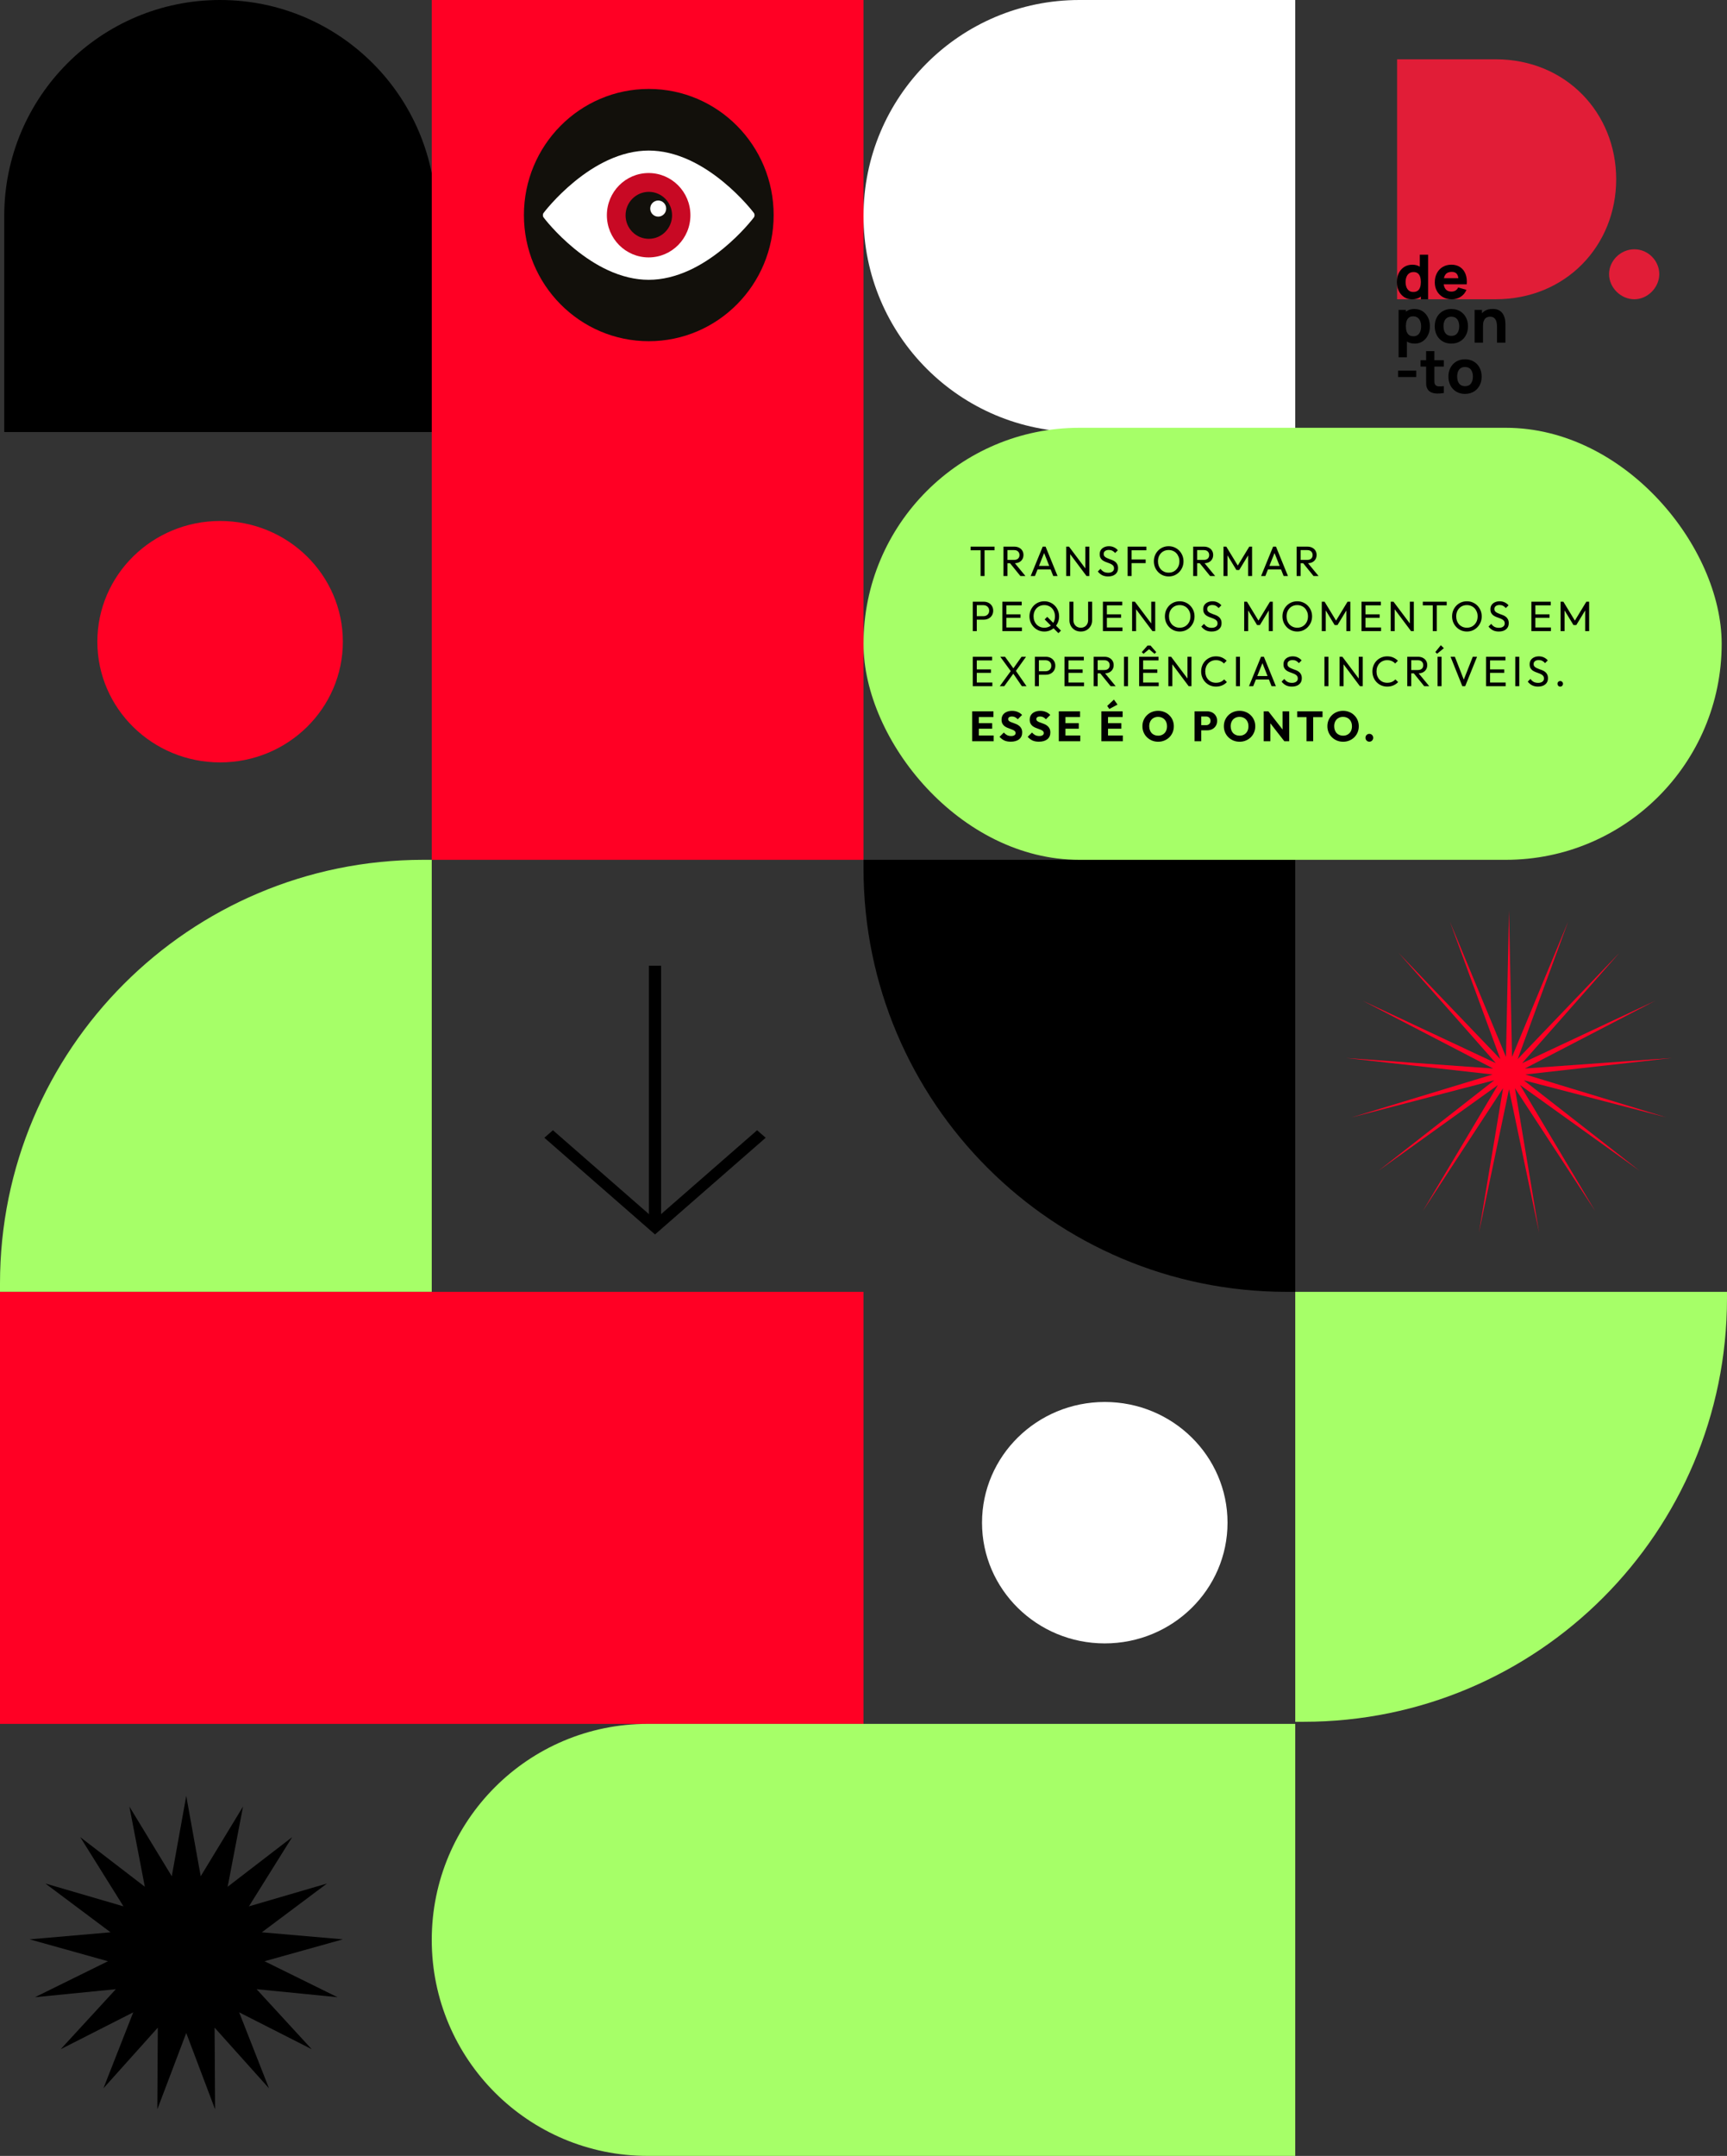
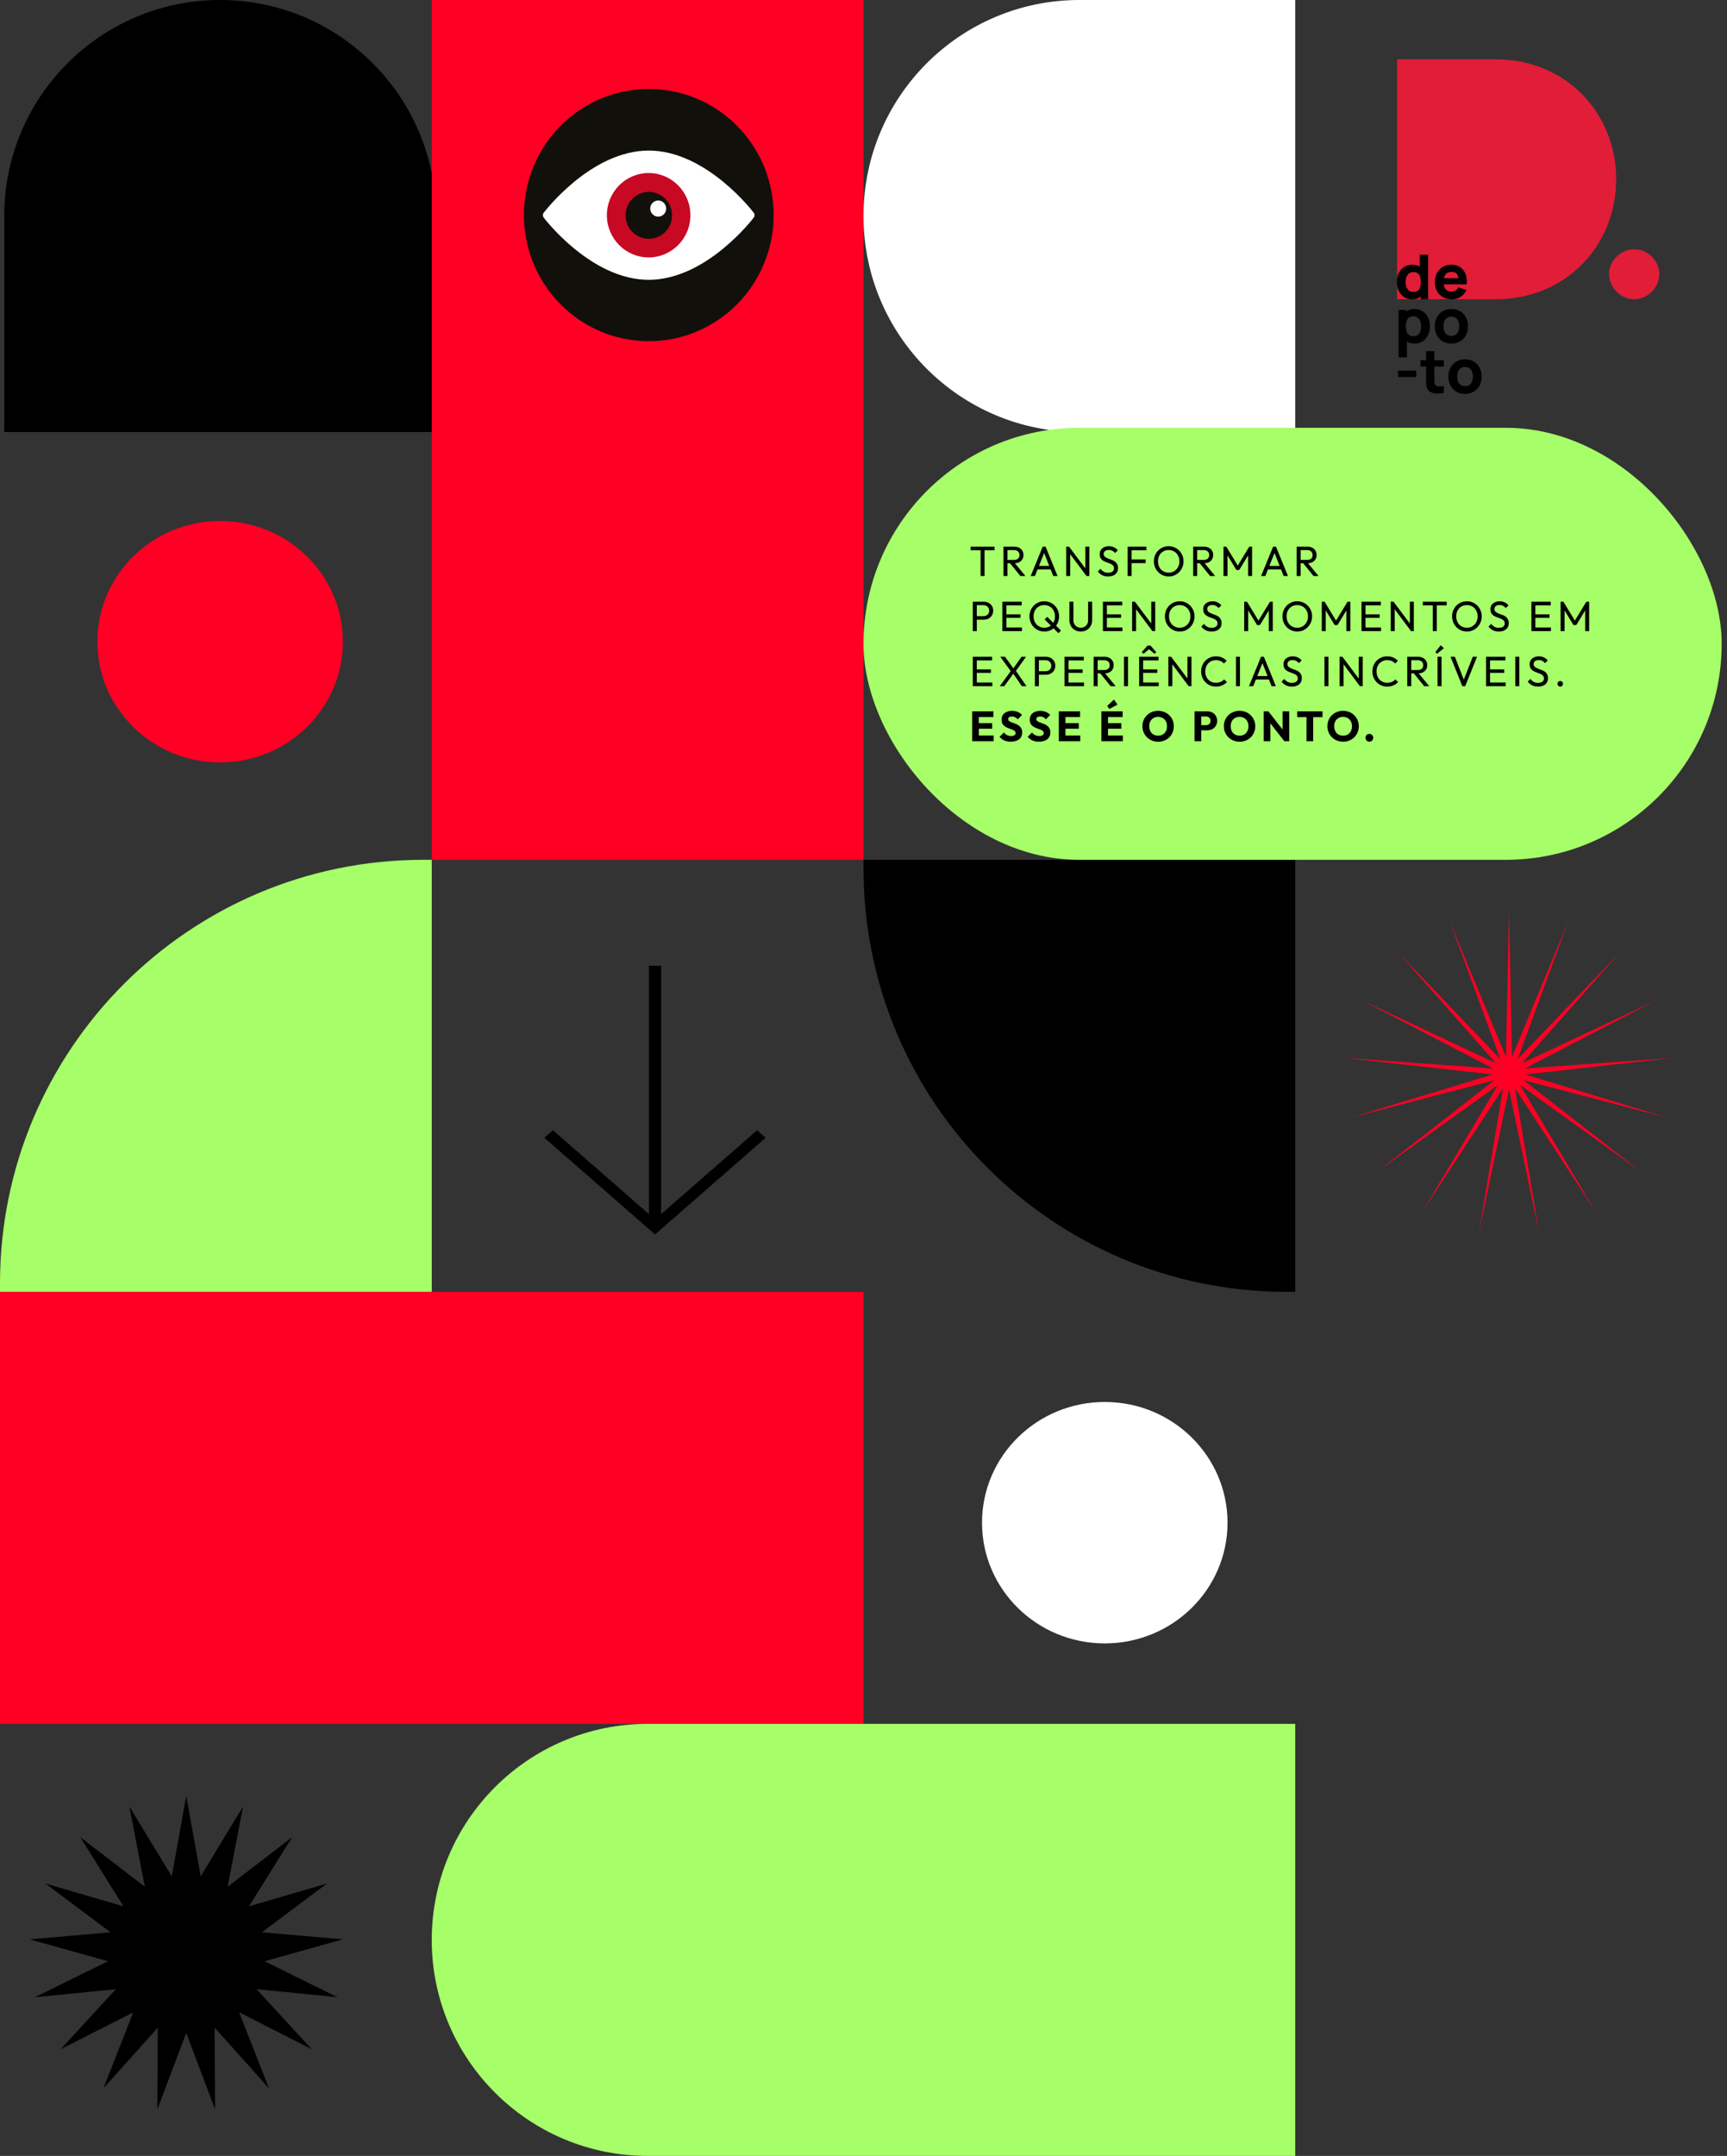
<svg xmlns="http://www.w3.org/2000/svg" width="408" height="509" viewBox="0 0 408 509" fill="none">
  <rect x="0" y="0" width="408" height="509" fill="#333333" stroke="none" />
  <path d="M0 303C0 247.772 44.772 203 100 203H102V305H0V303Z" fill="#A6FF68" />
  <path d="M1 51C1 22.834 23.834 0 52 0C80.166 0 103 22.834 103 51V102H1V51Z" fill="black" />
  <path d="M0 305H204V407H0V305Z" fill="#FF0024" />
  <path d="M204 203H306V305H304C248.772 305 204 260.228 204 205V203Z" fill="black" />
  <rect x="102" width="102" height="101.505" fill="#FF0024" />
-   <path d="M306 305H408V306.505C408 361.733 363.228 406.505 308 406.505H306V305Z" fill="#A6FF68" />
  <rect x="102" y="101" width="102" height="102" fill="#FF0024" />
  <path d="M153.275 80.555C169.567 80.555 182.774 67.223 182.774 50.778C182.774 34.332 169.567 21 153.275 21C136.983 21 123.775 34.332 123.775 50.778C123.775 67.223 136.983 80.555 153.275 80.555Z" fill="#12100B" />
  <path d="M162.98 63.749C165.602 62.527 168.25 60.829 170.848 58.694C175.262 55.072 177.975 51.498 178.09 51.347C178.323 51.035 178.323 50.571 178.09 50.262C177.978 50.111 175.265 46.537 170.848 42.914C168.25 40.783 165.602 39.082 162.98 37.86C159.68 36.324 156.409 35.547 153.258 35.547C150.107 35.547 146.836 36.327 143.536 37.86C140.913 39.082 138.265 40.783 135.668 42.914C131.254 46.537 128.541 50.111 128.426 50.262C128.193 50.573 128.193 51.038 128.426 51.347C128.538 51.498 131.251 55.072 135.668 58.694C138.265 60.826 140.913 62.527 143.536 63.749C146.836 65.285 150.107 66.062 153.258 66.062C156.409 66.062 159.68 65.282 162.98 63.749Z" fill="white" />
  <path d="M153.241 60.775C158.691 60.775 163.108 56.316 163.108 50.814C163.108 45.313 158.691 40.853 153.241 40.853C147.791 40.853 143.373 45.313 143.373 50.814C143.373 56.316 147.791 60.775 153.241 60.775Z" fill="#C80924" />
  <path d="M153.283 56.384C156.316 56.384 158.775 53.902 158.775 50.84C158.775 47.778 156.316 45.295 153.283 45.295C150.249 45.295 147.79 47.778 147.79 50.84C147.79 53.902 150.249 56.384 153.283 56.384Z" fill="#12100B" />
  <path d="M155.498 51.146C156.539 51.146 157.383 50.294 157.383 49.244C157.383 48.194 156.539 47.342 155.498 47.342C154.458 47.342 153.614 48.194 153.614 49.244C153.614 50.294 154.458 51.146 155.498 51.146Z" fill="white" />
  <path d="M204 51C204 22.834 226.833 0 255 0H306V102H255C226.833 102 204 79.166 204 51Z" fill="white" />
  <path d="M102 458C102 429.833 124.833 407 153 407H306V509H153C124.833 509 102 486.167 102 458Z" fill="#A6FF68" />
  <rect x="204" y="101" width="202.741" height="102" rx="51" fill="#A6FF68" />
  <ellipse cx="52" cy="151.5" rx="29" ry="28.5" fill="#FF0024" />
  <ellipse cx="261" cy="359.5" rx="29" ry="28.5" fill="white" />
  <path d="M356.498 215L357.214 249.533L370.465 217.589L358.547 250.045L382.547 225.003L359.607 251.002L391.11 236.243L360.244 252.269L395 249.789L360.373 253.68L393.686 263.815L359.982 255.044L387.356 276.423L359.122 256.176L376.854 285.911L357.906 256.924L363.603 291L356.498 257.184L349.394 291L355.094 256.924L336.142 285.911L353.878 256.176L325.644 276.423L353.014 255.044L319.31 263.815L352.623 253.68L318 249.789L352.756 252.269L321.887 236.243L353.393 251.002L330.45 225.003L354.449 250.045L342.531 217.589L355.783 249.533L356.498 215Z" fill="#FF0024" />
  <path d="M231.66 136V129.26H232.6V136H231.66ZM229.3 129.92V129.06H234.95V129.92H229.3ZM237.7 132.98V132.19H239.58C239.987 132.19 240.3 132.087 240.52 131.88C240.74 131.673 240.85 131.393 240.85 131.04C240.85 130.707 240.74 130.43 240.52 130.21C240.307 129.99 239.997 129.88 239.59 129.88H237.7V129.06H239.62C240.06 129.06 240.443 129.147 240.77 129.32C241.097 129.487 241.347 129.717 241.52 130.01C241.7 130.303 241.79 130.64 241.79 131.02C241.79 131.413 241.7 131.757 241.52 132.05C241.347 132.343 241.097 132.573 240.77 132.74C240.443 132.9 240.06 132.98 239.62 132.98H237.7ZM237.07 136V129.06H238.01V136H237.07ZM241.07 136L238.55 132.89L239.44 132.58L242.26 136H241.07ZM243.498 136L246.338 129.06H247.018L249.848 136H248.828L246.498 130.13H246.848L244.498 136H243.498ZM244.848 134.43V133.61H248.498V134.43H244.848ZM251.892 136V129.06H252.552L252.832 130.15V136H251.892ZM256.692 136L252.432 130.31L252.552 129.06L256.822 134.74L256.692 136ZM256.692 136L256.412 134.97V129.06H257.352V136H256.692ZM261.785 136.1C261.238 136.1 260.772 136 260.385 135.8C259.998 135.6 259.655 135.31 259.355 134.93L259.995 134.29C260.215 134.597 260.468 134.83 260.755 134.99C261.042 135.143 261.395 135.22 261.815 135.22C262.228 135.22 262.558 135.13 262.805 134.95C263.058 134.77 263.185 134.523 263.185 134.21C263.185 133.95 263.125 133.74 263.005 133.58C262.885 133.42 262.722 133.29 262.515 133.19C262.315 133.083 262.095 132.99 261.855 132.91C261.615 132.823 261.375 132.733 261.135 132.64C260.895 132.54 260.675 132.42 260.475 132.28C260.275 132.133 260.112 131.943 259.985 131.71C259.865 131.477 259.805 131.183 259.805 130.83C259.805 130.437 259.898 130.103 260.085 129.83C260.278 129.55 260.538 129.337 260.865 129.19C261.198 129.037 261.572 128.96 261.985 128.96C262.438 128.96 262.845 129.05 263.205 129.23C263.565 129.403 263.858 129.633 264.085 129.92L263.445 130.56C263.238 130.32 263.015 130.14 262.775 130.02C262.542 129.9 262.272 129.84 261.965 129.84C261.592 129.84 261.295 129.923 261.075 130.09C260.855 130.25 260.745 130.477 260.745 130.77C260.745 131.003 260.805 131.193 260.925 131.34C261.052 131.48 261.215 131.6 261.415 131.7C261.615 131.8 261.835 131.893 262.075 131.98C262.322 132.06 262.565 132.15 262.805 132.25C263.045 132.35 263.265 132.477 263.465 132.63C263.665 132.783 263.825 132.983 263.945 133.23C264.072 133.47 264.135 133.773 264.135 134.14C264.135 134.753 263.922 135.233 263.495 135.58C263.075 135.927 262.505 136.1 261.785 136.1ZM266.402 136V129.06H267.342V136H266.402ZM267.042 132.95V132.09H270.662V132.95H267.042ZM267.042 129.92V129.06H270.832V129.92H267.042ZM276.109 136.1C275.616 136.1 275.156 136.01 274.729 135.83C274.302 135.643 273.929 135.387 273.609 135.06C273.289 134.727 273.039 134.343 272.859 133.91C272.686 133.477 272.599 133.013 272.599 132.52C272.599 132.02 272.686 131.557 272.859 131.13C273.039 130.697 273.286 130.317 273.599 129.99C273.919 129.663 274.289 129.41 274.709 129.23C275.136 129.05 275.596 128.96 276.089 128.96C276.582 128.96 277.039 129.05 277.459 129.23C277.886 129.41 278.259 129.663 278.579 129.99C278.899 130.317 279.149 130.697 279.329 131.13C279.509 131.563 279.599 132.03 279.599 132.53C279.599 133.023 279.509 133.487 279.329 133.92C279.149 134.353 278.899 134.733 278.579 135.06C278.266 135.387 277.896 135.643 277.469 135.83C277.049 136.01 276.596 136.1 276.109 136.1ZM276.089 135.2C276.589 135.2 277.026 135.087 277.399 134.86C277.779 134.627 278.079 134.31 278.299 133.91C278.519 133.503 278.629 133.04 278.629 132.52C278.629 132.133 278.566 131.78 278.439 131.46C278.312 131.133 278.136 130.85 277.909 130.61C277.682 130.37 277.416 130.187 277.109 130.06C276.802 129.927 276.462 129.86 276.089 129.86C275.596 129.86 275.159 129.973 274.779 130.2C274.406 130.427 274.109 130.74 273.889 131.14C273.676 131.54 273.569 132 273.569 132.52C273.569 132.907 273.629 133.267 273.749 133.6C273.876 133.927 274.049 134.21 274.269 134.45C274.496 134.683 274.762 134.867 275.069 135C275.382 135.133 275.722 135.2 276.089 135.2ZM282.518 132.98V132.19H284.398C284.805 132.19 285.118 132.087 285.338 131.88C285.558 131.673 285.668 131.393 285.668 131.04C285.668 130.707 285.558 130.43 285.338 130.21C285.125 129.99 284.815 129.88 284.408 129.88H282.518V129.06H284.438C284.878 129.06 285.262 129.147 285.588 129.32C285.915 129.487 286.165 129.717 286.338 130.01C286.518 130.303 286.608 130.64 286.608 131.02C286.608 131.413 286.518 131.757 286.338 132.05C286.165 132.343 285.915 132.573 285.588 132.74C285.262 132.9 284.878 132.98 284.438 132.98H282.518ZM281.888 136V129.06H282.828V136H281.888ZM285.888 136L283.368 132.89L284.258 132.58L287.078 136H285.888ZM289.05 136V129.06H289.71L292.65 133.89H292.2L295.14 129.06H295.8V136H294.86V130.71L295.08 130.77L292.76 134.58H292.1L289.78 130.77L289.99 130.71V136H289.05ZM297.929 136L300.769 129.06H301.449L304.279 136H303.259L300.929 130.13H301.279L298.929 136H297.929ZM299.279 134.43V133.61H302.929V134.43H299.279ZM306.954 132.98V132.19H308.834C309.241 132.19 309.554 132.087 309.774 131.88C309.994 131.673 310.104 131.393 310.104 131.04C310.104 130.707 309.994 130.43 309.774 130.21C309.561 129.99 309.251 129.88 308.844 129.88H306.954V129.06H308.874C309.314 129.06 309.697 129.147 310.024 129.32C310.351 129.487 310.601 129.717 310.774 130.01C310.954 130.303 311.044 130.64 311.044 131.02C311.044 131.413 310.954 131.757 310.774 132.05C310.601 132.343 310.351 132.573 310.024 132.74C309.697 132.9 309.314 132.98 308.874 132.98H306.954ZM306.324 136V129.06H307.264V136H306.324ZM310.324 136L307.804 132.89L308.694 132.58L311.514 136H310.324ZM230.45 146.3V145.48H232.34C232.6 145.48 232.83 145.427 233.03 145.32C233.237 145.213 233.397 145.063 233.51 144.87C233.63 144.677 233.69 144.447 233.69 144.18C233.69 143.913 233.63 143.683 233.51 143.49C233.397 143.297 233.237 143.147 233.03 143.04C232.83 142.933 232.6 142.88 232.34 142.88H230.45V142.06H232.4C232.827 142.06 233.207 142.147 233.54 142.32C233.88 142.493 234.147 142.74 234.34 143.06C234.54 143.373 234.64 143.747 234.64 144.18C234.64 144.607 234.54 144.98 234.34 145.3C234.147 145.613 233.88 145.86 233.54 146.04C233.207 146.213 232.827 146.3 232.4 146.3H230.45ZM229.82 149V142.06H230.76V149H229.82ZM236.806 149V142.06H237.746V149H236.806ZM237.446 149V148.14H241.426V149H237.446ZM237.446 145.86V145.04H241.096V145.86H237.446ZM237.446 142.92V142.06H241.376V142.92H237.446ZM246.728 149.1C246.235 149.1 245.775 149.01 245.348 148.83C244.922 148.643 244.548 148.387 244.228 148.06C243.908 147.727 243.658 147.343 243.478 146.91C243.298 146.477 243.208 146.013 243.208 145.52C243.208 145.02 243.298 144.557 243.478 144.13C243.658 143.697 243.905 143.317 244.218 142.99C244.538 142.663 244.908 142.41 245.328 142.23C245.755 142.05 246.215 141.96 246.708 141.96C247.202 141.96 247.658 142.05 248.078 142.23C248.505 142.41 248.878 142.663 249.198 142.99C249.518 143.317 249.765 143.697 249.938 144.13C250.118 144.563 250.208 145.03 250.208 145.53C250.208 146.023 250.118 146.487 249.938 146.92C249.765 147.353 249.518 147.733 249.198 148.06C248.885 148.387 248.515 148.643 248.088 148.83C247.668 149.01 247.215 149.1 246.728 149.1ZM250.048 149.49L246.798 146.24L247.408 145.63L250.648 148.88L250.048 149.49ZM246.708 148.2C247.202 148.2 247.638 148.087 248.018 147.86C248.398 147.627 248.695 147.31 248.908 146.91C249.128 146.503 249.238 146.04 249.238 145.52C249.238 145.133 249.175 144.78 249.048 144.46C248.928 144.133 248.755 143.85 248.528 143.61C248.302 143.37 248.035 143.187 247.728 143.06C247.422 142.927 247.082 142.86 246.708 142.86C246.215 142.86 245.778 142.973 245.398 143.2C245.018 143.427 244.718 143.74 244.498 144.14C244.285 144.54 244.178 145 244.178 145.52C244.178 145.907 244.242 146.267 244.368 146.6C244.495 146.927 244.668 147.21 244.888 147.45C245.115 147.683 245.382 147.867 245.688 148C246.002 148.133 246.342 148.2 246.708 148.2ZM255.332 149.1C254.819 149.1 254.359 148.987 253.952 148.76C253.552 148.527 253.235 148.21 253.002 147.81C252.769 147.403 252.652 146.943 252.652 146.43V142.06H253.592V146.41C253.592 146.777 253.669 147.093 253.822 147.36C253.975 147.627 254.182 147.833 254.442 147.98C254.709 148.127 255.005 148.2 255.332 148.2C255.672 148.2 255.969 148.127 256.222 147.98C256.482 147.833 256.685 147.627 256.832 147.36C256.985 147.093 257.062 146.78 257.062 146.42V142.06H258.012V146.44C258.012 146.953 257.895 147.41 257.662 147.81C257.429 148.21 257.112 148.527 256.712 148.76C256.312 148.987 255.852 149.1 255.332 149.1ZM260.558 149V142.06H261.498V149H260.558ZM261.198 149V148.14H265.178V149H261.198ZM261.198 145.86V145.04H264.848V145.86H261.198ZM261.198 142.92V142.06H265.128V142.92H261.198ZM267.457 149V142.06H268.117L268.397 143.15V149H267.457ZM272.257 149L267.997 143.31L268.117 142.06L272.387 147.74L272.257 149ZM272.257 149L271.977 147.97V142.06H272.917V149H272.257ZM278.716 149.1C278.223 149.1 277.763 149.01 277.336 148.83C276.91 148.643 276.536 148.387 276.216 148.06C275.896 147.727 275.646 147.343 275.466 146.91C275.293 146.477 275.206 146.013 275.206 145.52C275.206 145.02 275.293 144.557 275.466 144.13C275.646 143.697 275.893 143.317 276.206 142.99C276.526 142.663 276.896 142.41 277.316 142.23C277.743 142.05 278.203 141.96 278.696 141.96C279.19 141.96 279.646 142.05 280.066 142.23C280.493 142.41 280.866 142.663 281.186 142.99C281.506 143.317 281.756 143.697 281.936 144.13C282.116 144.563 282.206 145.03 282.206 145.53C282.206 146.023 282.116 146.487 281.936 146.92C281.756 147.353 281.506 147.733 281.186 148.06C280.873 148.387 280.503 148.643 280.076 148.83C279.656 149.01 279.203 149.1 278.716 149.1ZM278.696 148.2C279.196 148.2 279.633 148.087 280.006 147.86C280.386 147.627 280.686 147.31 280.906 146.91C281.126 146.503 281.236 146.04 281.236 145.52C281.236 145.133 281.173 144.78 281.046 144.46C280.92 144.133 280.743 143.85 280.516 143.61C280.29 143.37 280.023 143.187 279.716 143.06C279.41 142.927 279.07 142.86 278.696 142.86C278.203 142.86 277.766 142.973 277.386 143.2C277.013 143.427 276.716 143.74 276.496 144.14C276.283 144.54 276.176 145 276.176 145.52C276.176 145.907 276.236 146.267 276.356 146.6C276.483 146.927 276.656 147.21 276.876 147.45C277.103 147.683 277.37 147.867 277.676 148C277.99 148.133 278.33 148.2 278.696 148.2ZM286.24 149.1C285.694 149.1 285.227 149 284.84 148.8C284.454 148.6 284.11 148.31 283.81 147.93L284.45 147.29C284.67 147.597 284.924 147.83 285.21 147.99C285.497 148.143 285.85 148.22 286.27 148.22C286.684 148.22 287.014 148.13 287.26 147.95C287.514 147.77 287.64 147.523 287.64 147.21C287.64 146.95 287.58 146.74 287.46 146.58C287.34 146.42 287.177 146.29 286.97 146.19C286.77 146.083 286.55 145.99 286.31 145.91C286.07 145.823 285.83 145.733 285.59 145.64C285.35 145.54 285.13 145.42 284.93 145.28C284.73 145.133 284.567 144.943 284.44 144.71C284.32 144.477 284.26 144.183 284.26 143.83C284.26 143.437 284.354 143.103 284.54 142.83C284.734 142.55 284.994 142.337 285.32 142.19C285.654 142.037 286.027 141.96 286.44 141.96C286.894 141.96 287.3 142.05 287.66 142.23C288.02 142.403 288.314 142.633 288.54 142.92L287.9 143.56C287.694 143.32 287.47 143.14 287.23 143.02C286.997 142.9 286.727 142.84 286.42 142.84C286.047 142.84 285.75 142.923 285.53 143.09C285.31 143.25 285.2 143.477 285.2 143.77C285.2 144.003 285.26 144.193 285.38 144.34C285.507 144.48 285.67 144.6 285.87 144.7C286.07 144.8 286.29 144.893 286.53 144.98C286.777 145.06 287.02 145.15 287.26 145.25C287.5 145.35 287.72 145.477 287.92 145.63C288.12 145.783 288.28 145.983 288.4 146.23C288.527 146.47 288.59 146.773 288.59 147.14C288.59 147.753 288.377 148.233 287.95 148.58C287.53 148.927 286.96 149.1 286.24 149.1ZM293.937 149V142.06H294.597L297.537 146.89H297.087L300.027 142.06H300.687V149H299.747V143.71L299.967 143.77L297.647 147.58H296.987L294.667 143.77L294.877 143.71V149H293.937ZM306.486 149.1C305.993 149.1 305.533 149.01 305.106 148.83C304.679 148.643 304.306 148.387 303.986 148.06C303.666 147.727 303.416 147.343 303.236 146.91C303.063 146.477 302.976 146.013 302.976 145.52C302.976 145.02 303.063 144.557 303.236 144.13C303.416 143.697 303.663 143.317 303.976 142.99C304.296 142.663 304.666 142.41 305.086 142.23C305.513 142.05 305.973 141.96 306.466 141.96C306.959 141.96 307.416 142.05 307.836 142.23C308.263 142.41 308.636 142.663 308.956 142.99C309.276 143.317 309.526 143.697 309.706 144.13C309.886 144.563 309.976 145.03 309.976 145.53C309.976 146.023 309.886 146.487 309.706 146.92C309.526 147.353 309.276 147.733 308.956 148.06C308.643 148.387 308.273 148.643 307.846 148.83C307.426 149.01 306.973 149.1 306.486 149.1ZM306.466 148.2C306.966 148.2 307.403 148.087 307.776 147.86C308.156 147.627 308.456 147.31 308.676 146.91C308.896 146.503 309.006 146.04 309.006 145.52C309.006 145.133 308.943 144.78 308.816 144.46C308.689 144.133 308.513 143.85 308.286 143.61C308.059 143.37 307.793 143.187 307.486 143.06C307.179 142.927 306.839 142.86 306.466 142.86C305.973 142.86 305.536 142.973 305.156 143.2C304.783 143.427 304.486 143.74 304.266 144.14C304.053 144.54 303.946 145 303.946 145.52C303.946 145.907 304.006 146.267 304.126 146.6C304.253 146.927 304.426 147.21 304.646 147.45C304.873 147.683 305.139 147.867 305.446 148C305.759 148.133 306.099 148.2 306.466 148.2ZM312.265 149V142.06H312.925L315.865 146.89H315.415L318.355 142.06H319.015V149H318.075V143.71L318.295 143.77L315.975 147.58H315.315L312.995 143.77L313.205 143.71V149H312.265ZM321.654 149V142.06H322.594V149H321.654ZM322.294 149V148.14H326.274V149H322.294ZM322.294 145.86V145.04H325.944V145.86H322.294ZM322.294 142.92V142.06H326.224V142.92H322.294ZM328.552 149V142.06H329.212L329.492 143.15V149H328.552ZM333.352 149L329.092 143.31L329.212 142.06L333.482 147.74L333.352 149ZM333.352 149L333.072 147.97V142.06H334.012V149H333.352ZM338.492 149V142.26H339.432V149H338.492ZM336.132 142.92V142.06H341.782V142.92H336.132ZM346.564 149.1C346.071 149.1 345.611 149.01 345.184 148.83C344.757 148.643 344.384 148.387 344.064 148.06C343.744 147.727 343.494 147.343 343.314 146.91C343.141 146.477 343.054 146.013 343.054 145.52C343.054 145.02 343.141 144.557 343.314 144.13C343.494 143.697 343.741 143.317 344.054 142.99C344.374 142.663 344.744 142.41 345.164 142.23C345.591 142.05 346.051 141.96 346.544 141.96C347.037 141.96 347.494 142.05 347.914 142.23C348.341 142.41 348.714 142.663 349.034 142.99C349.354 143.317 349.604 143.697 349.784 144.13C349.964 144.563 350.054 145.03 350.054 145.53C350.054 146.023 349.964 146.487 349.784 146.92C349.604 147.353 349.354 147.733 349.034 148.06C348.721 148.387 348.351 148.643 347.924 148.83C347.504 149.01 347.051 149.1 346.564 149.1ZM346.544 148.2C347.044 148.2 347.481 148.087 347.854 147.86C348.234 147.627 348.534 147.31 348.754 146.91C348.974 146.503 349.084 146.04 349.084 145.52C349.084 145.133 349.021 144.78 348.894 144.46C348.767 144.133 348.591 143.85 348.364 143.61C348.137 143.37 347.871 143.187 347.564 143.06C347.257 142.927 346.917 142.86 346.544 142.86C346.051 142.86 345.614 142.973 345.234 143.2C344.861 143.427 344.564 143.74 344.344 144.14C344.131 144.54 344.024 145 344.024 145.52C344.024 145.907 344.084 146.267 344.204 146.6C344.331 146.927 344.504 147.21 344.724 147.45C344.951 147.683 345.217 147.867 345.524 148C345.837 148.133 346.177 148.2 346.544 148.2ZM354.088 149.1C353.541 149.1 353.075 149 352.688 148.8C352.301 148.6 351.958 148.31 351.658 147.93L352.298 147.29C352.518 147.597 352.771 147.83 353.058 147.99C353.345 148.143 353.698 148.22 354.118 148.22C354.531 148.22 354.861 148.13 355.108 147.95C355.361 147.77 355.488 147.523 355.488 147.21C355.488 146.95 355.428 146.74 355.308 146.58C355.188 146.42 355.025 146.29 354.818 146.19C354.618 146.083 354.398 145.99 354.158 145.91C353.918 145.823 353.678 145.733 353.438 145.64C353.198 145.54 352.978 145.42 352.778 145.28C352.578 145.133 352.415 144.943 352.288 144.71C352.168 144.477 352.108 144.183 352.108 143.83C352.108 143.437 352.201 143.103 352.388 142.83C352.581 142.55 352.841 142.337 353.168 142.19C353.501 142.037 353.875 141.96 354.288 141.96C354.741 141.96 355.148 142.05 355.508 142.23C355.868 142.403 356.161 142.633 356.388 142.92L355.748 143.56C355.541 143.32 355.318 143.14 355.078 143.02C354.845 142.9 354.575 142.84 354.268 142.84C353.895 142.84 353.598 142.923 353.378 143.09C353.158 143.25 353.048 143.477 353.048 143.77C353.048 144.003 353.108 144.193 353.228 144.34C353.355 144.48 353.518 144.6 353.718 144.7C353.918 144.8 354.138 144.893 354.378 144.98C354.625 145.06 354.868 145.15 355.108 145.25C355.348 145.35 355.568 145.477 355.768 145.63C355.968 145.783 356.128 145.983 356.248 146.23C356.375 146.47 356.438 146.773 356.438 147.14C356.438 147.753 356.225 148.233 355.798 148.58C355.378 148.927 354.808 149.1 354.088 149.1ZM361.785 149V142.06H362.725V149H361.785ZM362.425 149V148.14H366.405V149H362.425ZM362.425 145.86V145.04H366.075V145.86H362.425ZM362.425 142.92V142.06H366.355V142.92H362.425ZM368.683 149V142.06H369.343L372.283 146.89H371.833L374.773 142.06H375.433V149H374.493V143.71L374.713 143.77L372.393 147.58H371.733L369.413 143.77L369.623 143.71V149H368.683ZM229.82 162V155.06H230.76V162H229.82ZM230.46 162V161.14H234.44V162H230.46ZM230.46 158.86V158.04H234.11V158.86H230.46ZM230.46 155.92V155.06H234.39V155.92H230.46ZM241.408 162L239.228 158.82H239.058L236.318 155.06H237.438L239.598 158.05H239.768L242.508 162H241.408ZM236.198 162L238.888 158.31L239.528 158.87L237.258 162H236.198ZM239.828 158.65L239.198 158.09L241.338 155.06H242.398L239.828 158.65ZM245.126 159.3V158.48H247.016C247.276 158.48 247.506 158.427 247.706 158.32C247.912 158.213 248.072 158.063 248.186 157.87C248.306 157.677 248.366 157.447 248.366 157.18C248.366 156.913 248.306 156.683 248.186 156.49C248.072 156.297 247.912 156.147 247.706 156.04C247.506 155.933 247.276 155.88 247.016 155.88H245.126V155.06H247.076C247.502 155.06 247.882 155.147 248.216 155.32C248.556 155.493 248.822 155.74 249.016 156.06C249.216 156.373 249.316 156.747 249.316 157.18C249.316 157.607 249.216 157.98 249.016 158.3C248.822 158.613 248.556 158.86 248.216 159.04C247.882 159.213 247.502 159.3 247.076 159.3H245.126ZM244.496 162V155.06H245.436V162H244.496ZM251.482 162V155.06H252.422V162H251.482ZM252.122 162V161.14H256.102V162H252.122ZM252.122 158.86V158.04H255.772V158.86H252.122ZM252.122 155.92V155.06H256.052V155.92H252.122ZM259.011 158.98V158.19H260.891C261.297 158.19 261.611 158.087 261.831 157.88C262.051 157.673 262.161 157.393 262.161 157.04C262.161 156.707 262.051 156.43 261.831 156.21C261.617 155.99 261.307 155.88 260.901 155.88H259.011V155.06H260.931C261.371 155.06 261.754 155.147 262.081 155.32C262.407 155.487 262.657 155.717 262.831 156.01C263.011 156.303 263.101 156.64 263.101 157.02C263.101 157.413 263.011 157.757 262.831 158.05C262.657 158.343 262.407 158.573 262.081 158.74C261.754 158.9 261.371 158.98 260.931 158.98H259.011ZM258.381 162V155.06H259.321V162H258.381ZM262.381 162L259.861 158.89L260.751 158.58L263.571 162H262.381ZM265.543 162V155.06H266.483V162H265.543ZM269.121 162V155.06H270.061V162H269.121ZM269.761 162V161.14H273.741V162H269.761ZM269.761 158.86V158.04H273.411V158.86H269.761ZM269.761 155.92V155.06H273.691V155.92H269.761ZM270.151 154.36L269.741 153.96L271.101 152.41H271.801L273.161 153.96L272.761 154.36L271.151 153.02L271.761 153.03L270.151 154.36ZM276.019 162V155.06H276.679L276.959 156.15V162H276.019ZM280.819 162L276.559 156.31L276.679 155.06L280.949 160.74L280.819 162ZM280.819 162L280.539 160.97V155.06H281.479V162H280.819ZM287.269 162.1C286.769 162.1 286.305 162.01 285.879 161.83C285.452 161.643 285.079 161.387 284.759 161.06C284.445 160.733 284.202 160.353 284.029 159.92C283.855 159.487 283.769 159.023 283.769 158.53C283.769 158.03 283.855 157.563 284.029 157.13C284.202 156.697 284.445 156.32 284.759 156C285.079 155.673 285.449 155.42 285.869 155.24C286.295 155.053 286.759 154.96 287.259 154.96C287.805 154.96 288.285 155.053 288.699 155.24C289.112 155.427 289.479 155.68 289.799 156L289.149 156.65C288.929 156.403 288.659 156.21 288.339 156.07C288.025 155.93 287.665 155.86 287.259 155.86C286.892 155.86 286.555 155.927 286.249 156.06C285.942 156.187 285.675 156.37 285.449 156.61C285.222 156.85 285.045 157.133 284.919 157.46C284.799 157.787 284.739 158.143 284.739 158.53C284.739 158.917 284.799 159.273 284.919 159.6C285.045 159.927 285.222 160.21 285.449 160.45C285.675 160.69 285.942 160.877 286.249 161.01C286.555 161.137 286.892 161.2 287.259 161.2C287.692 161.2 288.069 161.13 288.389 160.99C288.709 160.843 288.979 160.647 289.199 160.4L289.849 161.04C289.529 161.373 289.152 161.633 288.719 161.82C288.292 162.007 287.809 162.1 287.269 162.1ZM292.004 162V155.06H292.944V162H292.004ZM295.072 162L297.912 155.06H298.592L301.422 162H300.402L298.072 156.13H298.422L296.072 162H295.072ZM296.422 160.43V159.61H300.072V160.43H296.422ZM305.201 162.1C304.655 162.1 304.188 162 303.801 161.8C303.415 161.6 303.071 161.31 302.771 160.93L303.411 160.29C303.631 160.597 303.885 160.83 304.171 160.99C304.458 161.143 304.811 161.22 305.231 161.22C305.645 161.22 305.975 161.13 306.221 160.95C306.475 160.77 306.601 160.523 306.601 160.21C306.601 159.95 306.541 159.74 306.421 159.58C306.301 159.42 306.138 159.29 305.931 159.19C305.731 159.083 305.511 158.99 305.271 158.91C305.031 158.823 304.791 158.733 304.551 158.64C304.311 158.54 304.091 158.42 303.891 158.28C303.691 158.133 303.528 157.943 303.401 157.71C303.281 157.477 303.221 157.183 303.221 156.83C303.221 156.437 303.315 156.103 303.501 155.83C303.695 155.55 303.955 155.337 304.281 155.19C304.615 155.037 304.988 154.96 305.401 154.96C305.855 154.96 306.261 155.05 306.621 155.23C306.981 155.403 307.275 155.633 307.501 155.92L306.861 156.56C306.655 156.32 306.431 156.14 306.191 156.02C305.958 155.9 305.688 155.84 305.381 155.84C305.008 155.84 304.711 155.923 304.491 156.09C304.271 156.25 304.161 156.477 304.161 156.77C304.161 157.003 304.221 157.193 304.341 157.34C304.468 157.48 304.631 157.6 304.831 157.7C305.031 157.8 305.251 157.893 305.491 157.98C305.738 158.06 305.981 158.15 306.221 158.25C306.461 158.35 306.681 158.477 306.881 158.63C307.081 158.783 307.241 158.983 307.361 159.23C307.488 159.47 307.551 159.773 307.551 160.14C307.551 160.753 307.338 161.233 306.911 161.58C306.491 161.927 305.921 162.1 305.201 162.1ZM312.898 162V155.06H313.838V162H312.898ZM316.476 162V155.06H317.136L317.416 156.15V162H316.476ZM321.276 162L317.016 156.31L317.136 155.06L321.406 160.74L321.276 162ZM321.276 162L320.996 160.97V155.06H321.936V162H321.276ZM327.726 162.1C327.226 162.1 326.763 162.01 326.336 161.83C325.909 161.643 325.536 161.387 325.216 161.06C324.903 160.733 324.659 160.353 324.486 159.92C324.313 159.487 324.226 159.023 324.226 158.53C324.226 158.03 324.313 157.563 324.486 157.13C324.659 156.697 324.903 156.32 325.216 156C325.536 155.673 325.906 155.42 326.326 155.24C326.753 155.053 327.216 154.96 327.716 154.96C328.263 154.96 328.743 155.053 329.156 155.24C329.569 155.427 329.936 155.68 330.256 156L329.606 156.65C329.386 156.403 329.116 156.21 328.796 156.07C328.483 155.93 328.123 155.86 327.716 155.86C327.349 155.86 327.013 155.927 326.706 156.06C326.399 156.187 326.133 156.37 325.906 156.61C325.679 156.85 325.503 157.133 325.376 157.46C325.256 157.787 325.196 158.143 325.196 158.53C325.196 158.917 325.256 159.273 325.376 159.6C325.503 159.927 325.679 160.21 325.906 160.45C326.133 160.69 326.399 160.877 326.706 161.01C327.013 161.137 327.349 161.2 327.716 161.2C328.149 161.2 328.526 161.13 328.846 160.99C329.166 160.843 329.436 160.647 329.656 160.4L330.306 161.04C329.986 161.373 329.609 161.633 329.176 161.82C328.749 162.007 328.266 162.1 327.726 162.1ZM333.091 158.98V158.19H334.971C335.377 158.19 335.691 158.087 335.911 157.88C336.131 157.673 336.241 157.393 336.241 157.04C336.241 156.707 336.131 156.43 335.911 156.21C335.697 155.99 335.387 155.88 334.981 155.88H333.091V155.06H335.011C335.451 155.06 335.834 155.147 336.161 155.32C336.487 155.487 336.737 155.717 336.911 156.01C337.091 156.303 337.181 156.64 337.181 157.02C337.181 157.413 337.091 157.757 336.911 158.05C336.737 158.343 336.487 158.573 336.161 158.74C335.834 158.9 335.451 158.98 335.011 158.98H333.091ZM332.461 162V155.06H333.401V162H332.461ZM336.461 162L333.941 158.89L334.831 158.58L337.651 162H336.461ZM339.623 162V155.06H340.563V162H339.623ZM339.503 154.35L339.093 153.94L340.393 152.33L341.103 153.04L339.503 154.35ZM345.471 162L342.691 155.06H343.711L346.001 160.93H345.631L347.941 155.06H348.951L346.151 162H345.471ZM351.086 162V155.06H352.026V162H351.086ZM351.726 162V161.14H355.706V162H351.726ZM351.726 158.86V158.04H355.376V158.86H351.726ZM351.726 155.92V155.06H355.656V155.92H351.726ZM357.984 162V155.06H358.924V162H357.984ZM363.355 162.1C362.809 162.1 362.342 162 361.955 161.8C361.569 161.6 361.225 161.31 360.925 160.93L361.565 160.29C361.785 160.597 362.039 160.83 362.325 160.99C362.612 161.143 362.965 161.22 363.385 161.22C363.799 161.22 364.129 161.13 364.375 160.95C364.629 160.77 364.755 160.523 364.755 160.21C364.755 159.95 364.695 159.74 364.575 159.58C364.455 159.42 364.292 159.29 364.085 159.19C363.885 159.083 363.665 158.99 363.425 158.91C363.185 158.823 362.945 158.733 362.705 158.64C362.465 158.54 362.245 158.42 362.045 158.28C361.845 158.133 361.682 157.943 361.555 157.71C361.435 157.477 361.375 157.183 361.375 156.83C361.375 156.437 361.469 156.103 361.655 155.83C361.849 155.55 362.109 155.337 362.435 155.19C362.769 155.037 363.142 154.96 363.555 154.96C364.009 154.96 364.415 155.05 364.775 155.23C365.135 155.403 365.429 155.633 365.655 155.92L365.015 156.56C364.809 156.32 364.585 156.14 364.345 156.02C364.112 155.9 363.842 155.84 363.535 155.84C363.162 155.84 362.865 155.923 362.645 156.09C362.425 156.25 362.315 156.477 362.315 156.77C362.315 157.003 362.375 157.193 362.495 157.34C362.622 157.48 362.785 157.6 362.985 157.7C363.185 157.8 363.405 157.893 363.645 157.98C363.892 158.06 364.135 158.15 364.375 158.25C364.615 158.35 364.835 158.477 365.035 158.63C365.235 158.783 365.395 158.983 365.515 159.23C365.642 159.47 365.705 159.773 365.705 160.14C365.705 160.753 365.492 161.233 365.065 161.58C364.645 161.927 364.075 162.1 363.355 162.1ZM368.602 162.1C368.416 162.1 368.259 162.037 368.132 161.91C368.012 161.777 367.952 161.62 367.952 161.44C367.952 161.253 368.012 161.1 368.132 160.98C368.259 160.853 368.416 160.79 368.602 160.79C368.789 160.79 368.942 160.853 369.062 160.98C369.189 161.1 369.252 161.253 369.252 161.44C369.252 161.62 369.189 161.777 369.062 161.91C368.942 162.037 368.789 162.1 368.602 162.1ZM229.68 175V167.94H231.25V175H229.68ZM230.88 175V173.64H234.75V175H230.88ZM230.88 172.05V170.74H234.4V172.05H230.88ZM230.88 169.29V167.94H234.7V169.29H230.88ZM238.777 175.11C238.197 175.11 237.697 175.017 237.277 174.83C236.863 174.637 236.483 174.347 236.137 173.96L237.157 172.95C237.383 173.21 237.633 173.413 237.907 173.56C238.187 173.7 238.51 173.77 238.877 173.77C239.21 173.77 239.467 173.71 239.647 173.59C239.833 173.47 239.927 173.303 239.927 173.09C239.927 172.897 239.867 172.74 239.747 172.62C239.627 172.5 239.467 172.397 239.267 172.31C239.073 172.223 238.857 172.14 238.617 172.06C238.383 171.98 238.15 171.89 237.917 171.79C237.683 171.683 237.467 171.553 237.267 171.4C237.073 171.24 236.917 171.043 236.797 170.81C236.677 170.57 236.617 170.27 236.617 169.91C236.617 169.477 236.72 169.103 236.927 168.79C237.14 168.477 237.433 168.24 237.807 168.08C238.18 167.913 238.61 167.83 239.097 167.83C239.59 167.83 240.04 167.917 240.447 168.09C240.86 168.263 241.2 168.5 241.467 168.8L240.447 169.81C240.233 169.59 240.017 169.427 239.797 169.32C239.583 169.213 239.34 169.16 239.067 169.16C238.793 169.16 238.577 169.213 238.417 169.32C238.257 169.42 238.177 169.567 238.177 169.76C238.177 169.94 238.237 170.087 238.357 170.2C238.477 170.307 238.633 170.4 238.827 170.48C239.027 170.56 239.243 170.64 239.477 170.72C239.717 170.8 239.953 170.893 240.187 171C240.42 171.107 240.633 171.243 240.827 171.41C241.027 171.57 241.187 171.777 241.307 172.03C241.427 172.277 241.487 172.583 241.487 172.95C241.487 173.623 241.247 174.153 240.767 174.54C240.287 174.92 239.623 175.11 238.777 175.11ZM245.431 175.11C244.851 175.11 244.351 175.017 243.931 174.83C243.518 174.637 243.138 174.347 242.791 173.96L243.811 172.95C244.038 173.21 244.288 173.413 244.561 173.56C244.841 173.7 245.164 173.77 245.531 173.77C245.864 173.77 246.121 173.71 246.301 173.59C246.488 173.47 246.581 173.303 246.581 173.09C246.581 172.897 246.521 172.74 246.401 172.62C246.281 172.5 246.121 172.397 245.921 172.31C245.728 172.223 245.511 172.14 245.271 172.06C245.038 171.98 244.804 171.89 244.571 171.79C244.338 171.683 244.121 171.553 243.921 171.4C243.728 171.24 243.571 171.043 243.451 170.81C243.331 170.57 243.271 170.27 243.271 169.91C243.271 169.477 243.374 169.103 243.581 168.79C243.794 168.477 244.088 168.24 244.461 168.08C244.834 167.913 245.264 167.83 245.751 167.83C246.244 167.83 246.694 167.917 247.101 168.09C247.514 168.263 247.854 168.5 248.121 168.8L247.101 169.81C246.888 169.59 246.671 169.427 246.451 169.32C246.238 169.213 245.994 169.16 245.721 169.16C245.448 169.16 245.231 169.213 245.071 169.32C244.911 169.42 244.831 169.567 244.831 169.76C244.831 169.94 244.891 170.087 245.011 170.2C245.131 170.307 245.288 170.4 245.481 170.48C245.681 170.56 245.898 170.64 246.131 170.72C246.371 170.8 246.608 170.893 246.841 171C247.074 171.107 247.288 171.243 247.481 171.41C247.681 171.57 247.841 171.777 247.961 172.03C248.081 172.277 248.141 172.583 248.141 172.95C248.141 173.623 247.901 174.153 247.421 174.54C246.941 174.92 246.278 175.11 245.431 175.11ZM250.141 175V167.94H251.711V175H250.141ZM251.341 175V173.64H255.211V175H251.341ZM251.341 172.05V170.74H254.861V172.05H251.341ZM251.341 169.29V167.94H255.161V169.29H251.341ZM260.198 175V167.94H261.768V175H260.198ZM261.398 175V173.64H265.268V175H261.398ZM261.398 172.05V170.74H264.918V172.05H261.398ZM261.398 169.29V167.94H265.218V169.29H261.398ZM262.078 167.39L261.578 166.66L263.168 165.17L264.008 166.35L262.078 167.39ZM273.624 175.12C273.091 175.12 272.598 175.027 272.144 174.84C271.698 174.653 271.304 174.393 270.964 174.06C270.624 173.727 270.361 173.34 270.174 172.9C269.988 172.453 269.894 171.973 269.894 171.46C269.894 170.94 269.988 170.46 270.174 170.02C270.361 169.58 270.621 169.197 270.954 168.87C271.288 168.537 271.678 168.28 272.124 168.1C272.578 167.913 273.071 167.82 273.604 167.82C274.131 167.82 274.618 167.913 275.064 168.1C275.518 168.28 275.911 168.537 276.244 168.87C276.584 169.197 276.848 169.583 277.034 170.03C277.221 170.47 277.314 170.95 277.314 171.47C277.314 171.983 277.221 172.463 277.034 172.91C276.848 173.35 276.588 173.737 276.254 174.07C275.921 174.397 275.528 174.653 275.074 174.84C274.628 175.027 274.144 175.12 273.624 175.12ZM273.604 173.69C274.024 173.69 274.391 173.597 274.704 173.41C275.024 173.223 275.271 172.963 275.444 172.63C275.618 172.29 275.704 171.9 275.704 171.46C275.704 171.127 275.654 170.827 275.554 170.56C275.454 170.287 275.311 170.053 275.124 169.86C274.938 169.66 274.714 169.51 274.454 169.41C274.201 169.303 273.918 169.25 273.604 169.25C273.184 169.25 272.814 169.343 272.494 169.53C272.181 169.71 271.938 169.967 271.764 170.3C271.591 170.627 271.504 171.013 271.504 171.46C271.504 171.793 271.554 172.097 271.654 172.37C271.754 172.643 271.894 172.88 272.074 173.08C272.261 173.273 272.484 173.423 272.744 173.53C273.004 173.637 273.291 173.69 273.604 173.69ZM283.415 172.43V171.21H284.935C285.128 171.21 285.305 171.17 285.465 171.09C285.625 171.01 285.752 170.893 285.845 170.74C285.938 170.587 285.985 170.4 285.985 170.18C285.985 169.967 285.938 169.783 285.845 169.63C285.752 169.477 285.625 169.36 285.465 169.28C285.305 169.2 285.128 169.16 284.935 169.16H283.415V167.94H285.165C285.612 167.94 286.015 168.03 286.375 168.21C286.735 168.39 287.018 168.65 287.225 168.99C287.438 169.323 287.545 169.72 287.545 170.18C287.545 170.64 287.438 171.04 287.225 171.38C287.018 171.713 286.735 171.973 286.375 172.16C286.015 172.34 285.612 172.43 285.165 172.43H283.415ZM282.215 175V167.94H283.785V175H282.215ZM292.864 175.12C292.331 175.12 291.838 175.027 291.384 174.84C290.938 174.653 290.544 174.393 290.204 174.06C289.864 173.727 289.601 173.34 289.414 172.9C289.228 172.453 289.134 171.973 289.134 171.46C289.134 170.94 289.228 170.46 289.414 170.02C289.601 169.58 289.861 169.197 290.194 168.87C290.528 168.537 290.918 168.28 291.364 168.1C291.818 167.913 292.311 167.82 292.844 167.82C293.371 167.82 293.858 167.913 294.304 168.1C294.758 168.28 295.151 168.537 295.484 168.87C295.824 169.197 296.088 169.583 296.274 170.03C296.461 170.47 296.554 170.95 296.554 171.47C296.554 171.983 296.461 172.463 296.274 172.91C296.088 173.35 295.828 173.737 295.494 174.07C295.161 174.397 294.768 174.653 294.314 174.84C293.868 175.027 293.384 175.12 292.864 175.12ZM292.844 173.69C293.264 173.69 293.631 173.597 293.944 173.41C294.264 173.223 294.511 172.963 294.684 172.63C294.858 172.29 294.944 171.9 294.944 171.46C294.944 171.127 294.894 170.827 294.794 170.56C294.694 170.287 294.551 170.053 294.364 169.86C294.178 169.66 293.954 169.51 293.694 169.41C293.441 169.303 293.158 169.25 292.844 169.25C292.424 169.25 292.054 169.343 291.734 169.53C291.421 169.71 291.178 169.967 291.004 170.3C290.831 170.627 290.744 171.013 290.744 171.46C290.744 171.793 290.794 172.097 290.894 172.37C290.994 172.643 291.134 172.88 291.314 173.08C291.501 173.273 291.724 173.423 291.984 173.53C292.244 173.637 292.531 173.69 292.844 173.69ZM298.551 175V167.94H299.651L300.121 169.35V175H298.551ZM303.421 175L299.261 169.67L299.651 167.94L303.811 173.27L303.421 175ZM303.421 175L303.001 173.59V167.94H304.571V175H303.421ZM308.664 175V168.04H310.234V175H308.664ZM306.454 169.31V167.94H312.444V169.31H306.454ZM317.32 175.12C316.786 175.12 316.293 175.027 315.84 174.84C315.393 174.653 315 174.393 314.66 174.06C314.32 173.727 314.056 173.34 313.87 172.9C313.683 172.453 313.59 171.973 313.59 171.46C313.59 170.94 313.683 170.46 313.87 170.02C314.056 169.58 314.316 169.197 314.65 168.87C314.983 168.537 315.373 168.28 315.82 168.1C316.273 167.913 316.766 167.82 317.3 167.82C317.826 167.82 318.313 167.913 318.76 168.1C319.213 168.28 319.606 168.537 319.94 168.87C320.28 169.197 320.543 169.583 320.73 170.03C320.916 170.47 321.01 170.95 321.01 171.47C321.01 171.983 320.916 172.463 320.73 172.91C320.543 173.35 320.283 173.737 319.95 174.07C319.616 174.397 319.223 174.653 318.77 174.84C318.323 175.027 317.84 175.12 317.32 175.12ZM317.3 173.69C317.72 173.69 318.086 173.597 318.4 173.41C318.72 173.223 318.966 172.963 319.14 172.63C319.313 172.29 319.4 171.9 319.4 171.46C319.4 171.127 319.35 170.827 319.25 170.56C319.15 170.287 319.006 170.053 318.82 169.86C318.633 169.66 318.41 169.51 318.15 169.41C317.896 169.303 317.613 169.25 317.3 169.25C316.88 169.25 316.51 169.343 316.19 169.53C315.876 169.71 315.633 169.967 315.46 170.3C315.286 170.627 315.2 171.013 315.2 171.46C315.2 171.793 315.25 172.097 315.35 172.37C315.45 172.643 315.59 172.88 315.77 173.08C315.956 173.273 316.18 173.423 316.44 173.53C316.7 173.637 316.986 173.69 317.3 173.69ZM323.504 175.11C323.244 175.11 323.027 175.02 322.854 174.84C322.681 174.66 322.594 174.443 322.594 174.19C322.594 173.923 322.681 173.703 322.854 173.53C323.027 173.35 323.244 173.26 323.504 173.26C323.771 173.26 323.987 173.35 324.154 173.53C324.327 173.703 324.414 173.923 324.414 174.19C324.414 174.443 324.327 174.66 324.154 174.84C323.987 175.02 323.771 175.11 323.504 175.11Z" fill="black" />
  <path d="M156.181 289.677L156.181 228L153.309 228L153.309 289.677L156.181 289.677Z" fill="black" />
  <path d="M130.632 266.847L154.745 287.903L178.862 266.847L180.892 268.617L154.745 291.448L128.602 268.617L130.632 266.847Z" fill="black" />
  <path d="M353.349 14C369.957 14 381.82 26.677 381.82 42.326C381.82 57.976 369.957 70.653 353.349 70.653H330.062V14H353.349Z" fill="#E11D37" />
  <path d="M380.138 64.711C380.138 61.565 382.862 58.854 386.112 58.854C389.363 58.854 392 61.565 392 64.711C392 67.858 389.277 70.657 386.112 70.657C382.948 70.657 380.138 67.946 380.138 64.711Z" fill="#E11D37" />
  <path d="M343.002 70.669C342.209 70.669 341.508 70.497 340.904 70.156C340.299 69.814 339.825 69.342 339.483 68.743C339.141 68.143 338.969 67.456 338.969 66.682C338.969 65.835 339.137 65.099 339.47 64.475C339.806 63.848 340.268 63.361 340.855 63.015C341.443 62.669 342.121 62.495 342.887 62.495C343.701 62.495 344.391 62.686 344.96 63.07C345.529 63.452 345.95 63.99 346.223 64.682C346.496 65.376 346.593 66.189 346.511 67.126H344.58V66.409C344.58 65.621 344.454 65.053 344.202 64.707C343.951 64.361 343.541 64.187 342.973 64.187C342.307 64.187 341.819 64.389 341.506 64.793C341.193 65.198 341.036 65.793 341.036 66.581C341.036 67.302 341.193 67.86 341.506 68.254C341.819 68.648 342.28 68.846 342.887 68.846C343.269 68.846 343.598 68.762 343.869 68.594C344.139 68.426 344.349 68.185 344.494 67.871L346.446 68.43C346.154 69.137 345.692 69.688 345.065 70.08C344.435 70.472 343.747 70.667 343.002 70.667V70.669ZM340.433 67.129V65.68H345.571V67.129H340.433Z" fill="black" />
  <path d="M330.415 84.348V73.164H332.138V78.47H332.381V84.348H330.415ZM334.234 81.122C333.464 81.122 332.82 80.944 332.304 80.585C331.787 80.227 331.399 79.738 331.137 79.122C330.877 78.506 330.747 77.81 330.747 77.036C330.747 76.263 330.877 75.567 331.135 74.95C331.393 74.334 331.773 73.845 332.276 73.487C332.778 73.128 333.399 72.948 334.136 72.948C334.872 72.948 335.523 73.124 336.073 73.478C336.622 73.833 337.05 74.317 337.353 74.929C337.657 75.543 337.808 76.246 337.808 77.034C337.808 77.822 337.659 78.504 337.359 79.12C337.059 79.736 336.643 80.225 336.106 80.583C335.571 80.942 334.946 81.12 334.232 81.12L334.234 81.122ZM333.917 79.388C334.339 79.388 334.683 79.283 334.95 79.072C335.218 78.862 335.416 78.579 335.546 78.223C335.676 77.866 335.739 77.472 335.739 77.036C335.739 76.6 335.672 76.212 335.537 75.856C335.403 75.499 335.198 75.216 334.916 75.003C334.637 74.791 334.278 74.684 333.844 74.684C333.437 74.684 333.107 74.782 332.858 74.977C332.606 75.174 332.423 75.449 332.308 75.801C332.192 76.156 332.136 76.567 332.136 77.034C332.136 77.501 332.192 77.912 332.308 78.267C332.423 78.621 332.61 78.895 332.87 79.091C333.13 79.288 333.479 79.384 333.915 79.384L333.917 79.388Z" fill="black" />
  <path d="M342.874 81.122C342.093 81.122 341.409 80.948 340.822 80.598C340.234 80.25 339.774 79.768 339.447 79.153C339.12 78.539 338.956 77.833 338.956 77.034C338.956 76.235 339.124 75.516 339.458 74.902C339.793 74.288 340.255 73.81 340.843 73.464C341.43 73.12 342.108 72.948 342.874 72.948C343.64 72.948 344.339 73.122 344.93 73.472C345.522 73.82 345.982 74.302 346.311 74.917C346.641 75.531 346.807 76.237 346.807 77.036C346.807 77.835 346.641 78.547 346.307 79.162C345.976 79.776 345.514 80.256 344.922 80.602C344.33 80.948 343.648 81.122 342.874 81.122ZM342.874 79.302C343.501 79.302 343.967 79.091 344.278 78.667C344.586 78.244 344.742 77.701 344.742 77.036C344.742 76.371 344.584 75.799 344.272 75.386C343.959 74.975 343.493 74.77 342.876 74.77C342.45 74.77 342.102 74.866 341.829 75.057C341.556 75.248 341.355 75.514 341.222 75.854C341.09 76.193 341.025 76.587 341.025 77.036C341.025 77.73 341.183 78.279 341.495 78.688C341.808 79.097 342.27 79.3 342.876 79.3L342.874 79.302Z" fill="black" />
-   <path d="M348.37 80.908V73.166H350.108V75.732H350.351V80.908H348.37ZM353.667 80.908V77.252C353.667 77.076 353.656 76.85 353.637 76.575C353.618 76.3 353.558 76.023 353.459 75.747C353.358 75.47 353.195 75.237 352.968 75.051C352.741 74.864 352.418 74.772 352.003 74.772C351.835 74.772 351.656 74.799 351.465 74.852C351.274 74.904 351.094 75.007 350.928 75.156C350.76 75.307 350.624 75.527 350.515 75.818C350.408 76.109 350.353 76.497 350.353 76.98L349.235 76.449C349.235 75.837 349.359 75.265 349.608 74.728C349.856 74.193 350.231 73.759 350.731 73.43C351.23 73.101 351.862 72.936 352.622 72.936C353.228 72.936 353.723 73.038 354.107 73.244C354.489 73.449 354.787 73.709 355.001 74.026C355.213 74.34 355.366 74.669 355.457 75.011C355.547 75.353 355.604 75.665 355.623 75.946C355.641 76.229 355.652 76.434 355.652 76.562V80.906H353.671L353.667 80.908Z" fill="black" />
  <path d="M330.287 89.015V87.51H334.593V89.015H330.287Z" fill="black" />
  <path d="M335.597 86.549V85.044H341.107V86.549H335.597ZM341.109 92.786C340.574 92.887 340.048 92.931 339.533 92.918C339.019 92.906 338.56 92.816 338.155 92.646C337.75 92.476 337.443 92.203 337.234 91.824C337.043 91.47 336.942 91.111 336.931 90.744C336.921 90.379 336.917 89.964 336.917 89.501V82.891H338.868V89.386C338.868 89.688 338.872 89.958 338.879 90.199C338.885 90.44 338.935 90.633 339.026 90.776C339.198 91.048 339.473 91.197 339.85 91.22C340.228 91.243 340.648 91.224 341.105 91.164V92.784L341.109 92.786Z" fill="black" />
  <path d="M346.103 93C345.323 93 344.639 92.826 344.051 92.476C343.464 92.128 343.004 91.646 342.677 91.031C342.349 90.417 342.186 89.711 342.186 88.912C342.186 88.113 342.353 87.394 342.687 86.78C343.023 86.166 343.485 85.688 344.072 85.342C344.66 84.998 345.337 84.826 346.103 84.826C346.869 84.826 347.568 85 348.16 85.35C348.752 85.698 349.211 86.18 349.541 86.795C349.87 87.409 350.036 88.115 350.036 88.914C350.036 89.713 349.87 90.426 349.537 91.04C349.205 91.654 348.743 92.134 348.152 92.48C347.56 92.826 346.878 93 346.103 93ZM346.103 91.18C346.731 91.18 347.197 90.969 347.507 90.545C347.816 90.122 347.971 89.579 347.971 88.914C347.971 88.25 347.814 87.677 347.501 87.264C347.188 86.853 346.722 86.648 346.106 86.648C345.68 86.648 345.331 86.744 345.058 86.935C344.786 87.126 344.584 87.392 344.452 87.732C344.32 88.071 344.255 88.466 344.255 88.914C344.255 89.608 344.412 90.157 344.725 90.566C345.037 90.975 345.499 91.178 346.106 91.178L346.103 91.18Z" fill="black" />
  <path d="M335.67 70.657H337.393V60.131H335.426V62.965C334.944 62.655 334.36 62.498 333.676 62.498C332.936 62.498 332.289 62.674 331.739 63.028C331.19 63.382 330.761 63.867 330.459 64.479C330.155 65.093 330.004 65.795 330.004 66.584C330.004 67.372 330.153 68.053 330.453 68.669C330.751 69.286 331.169 69.774 331.706 70.133C332.241 70.491 332.866 70.669 333.58 70.669C334.35 70.669 334.994 70.491 335.51 70.133C335.567 70.093 335.622 70.051 335.676 70.009V70.657H335.67ZM335.496 67.816C335.38 68.171 335.193 68.445 334.933 68.64C334.673 68.837 334.325 68.934 333.888 68.934C333.452 68.934 333.122 68.829 332.856 68.617C332.587 68.407 332.39 68.124 332.26 67.768C332.13 67.412 332.067 67.017 332.067 66.581C332.067 66.145 332.134 65.757 332.268 65.401C332.402 65.045 332.608 64.762 332.889 64.548C333.168 64.336 333.527 64.229 333.962 64.229C334.369 64.229 334.698 64.328 334.948 64.523C335.2 64.72 335.382 64.995 335.498 65.347C335.613 65.701 335.67 66.112 335.67 66.579C335.67 67.047 335.613 67.458 335.498 67.812L335.496 67.816Z" fill="black" />
  <path d="M50.814 498L44 479.983L37.167 498L37.283 478.714L24.432 493.042L31.479 475.103L14.338 483.809L27.364 469.638L8.262 471.531L25.5 463.04L7 457.867L26.121 456.208L10.727 444.691L29.169 450.079L18.958 433.74L34.216 445.452L30.567 426.518L40.583 442.973L44 424L47.417 442.973L57.414 426.518L53.784 445.452L69.023 433.74L58.812 450.079L77.253 444.691L61.859 456.208L81 457.867L62.5 463.04L79.738 471.531L60.617 469.638L73.643 483.809L56.502 475.103L63.548 493.042L50.697 478.714L50.814 498Z" fill="black" />
</svg>